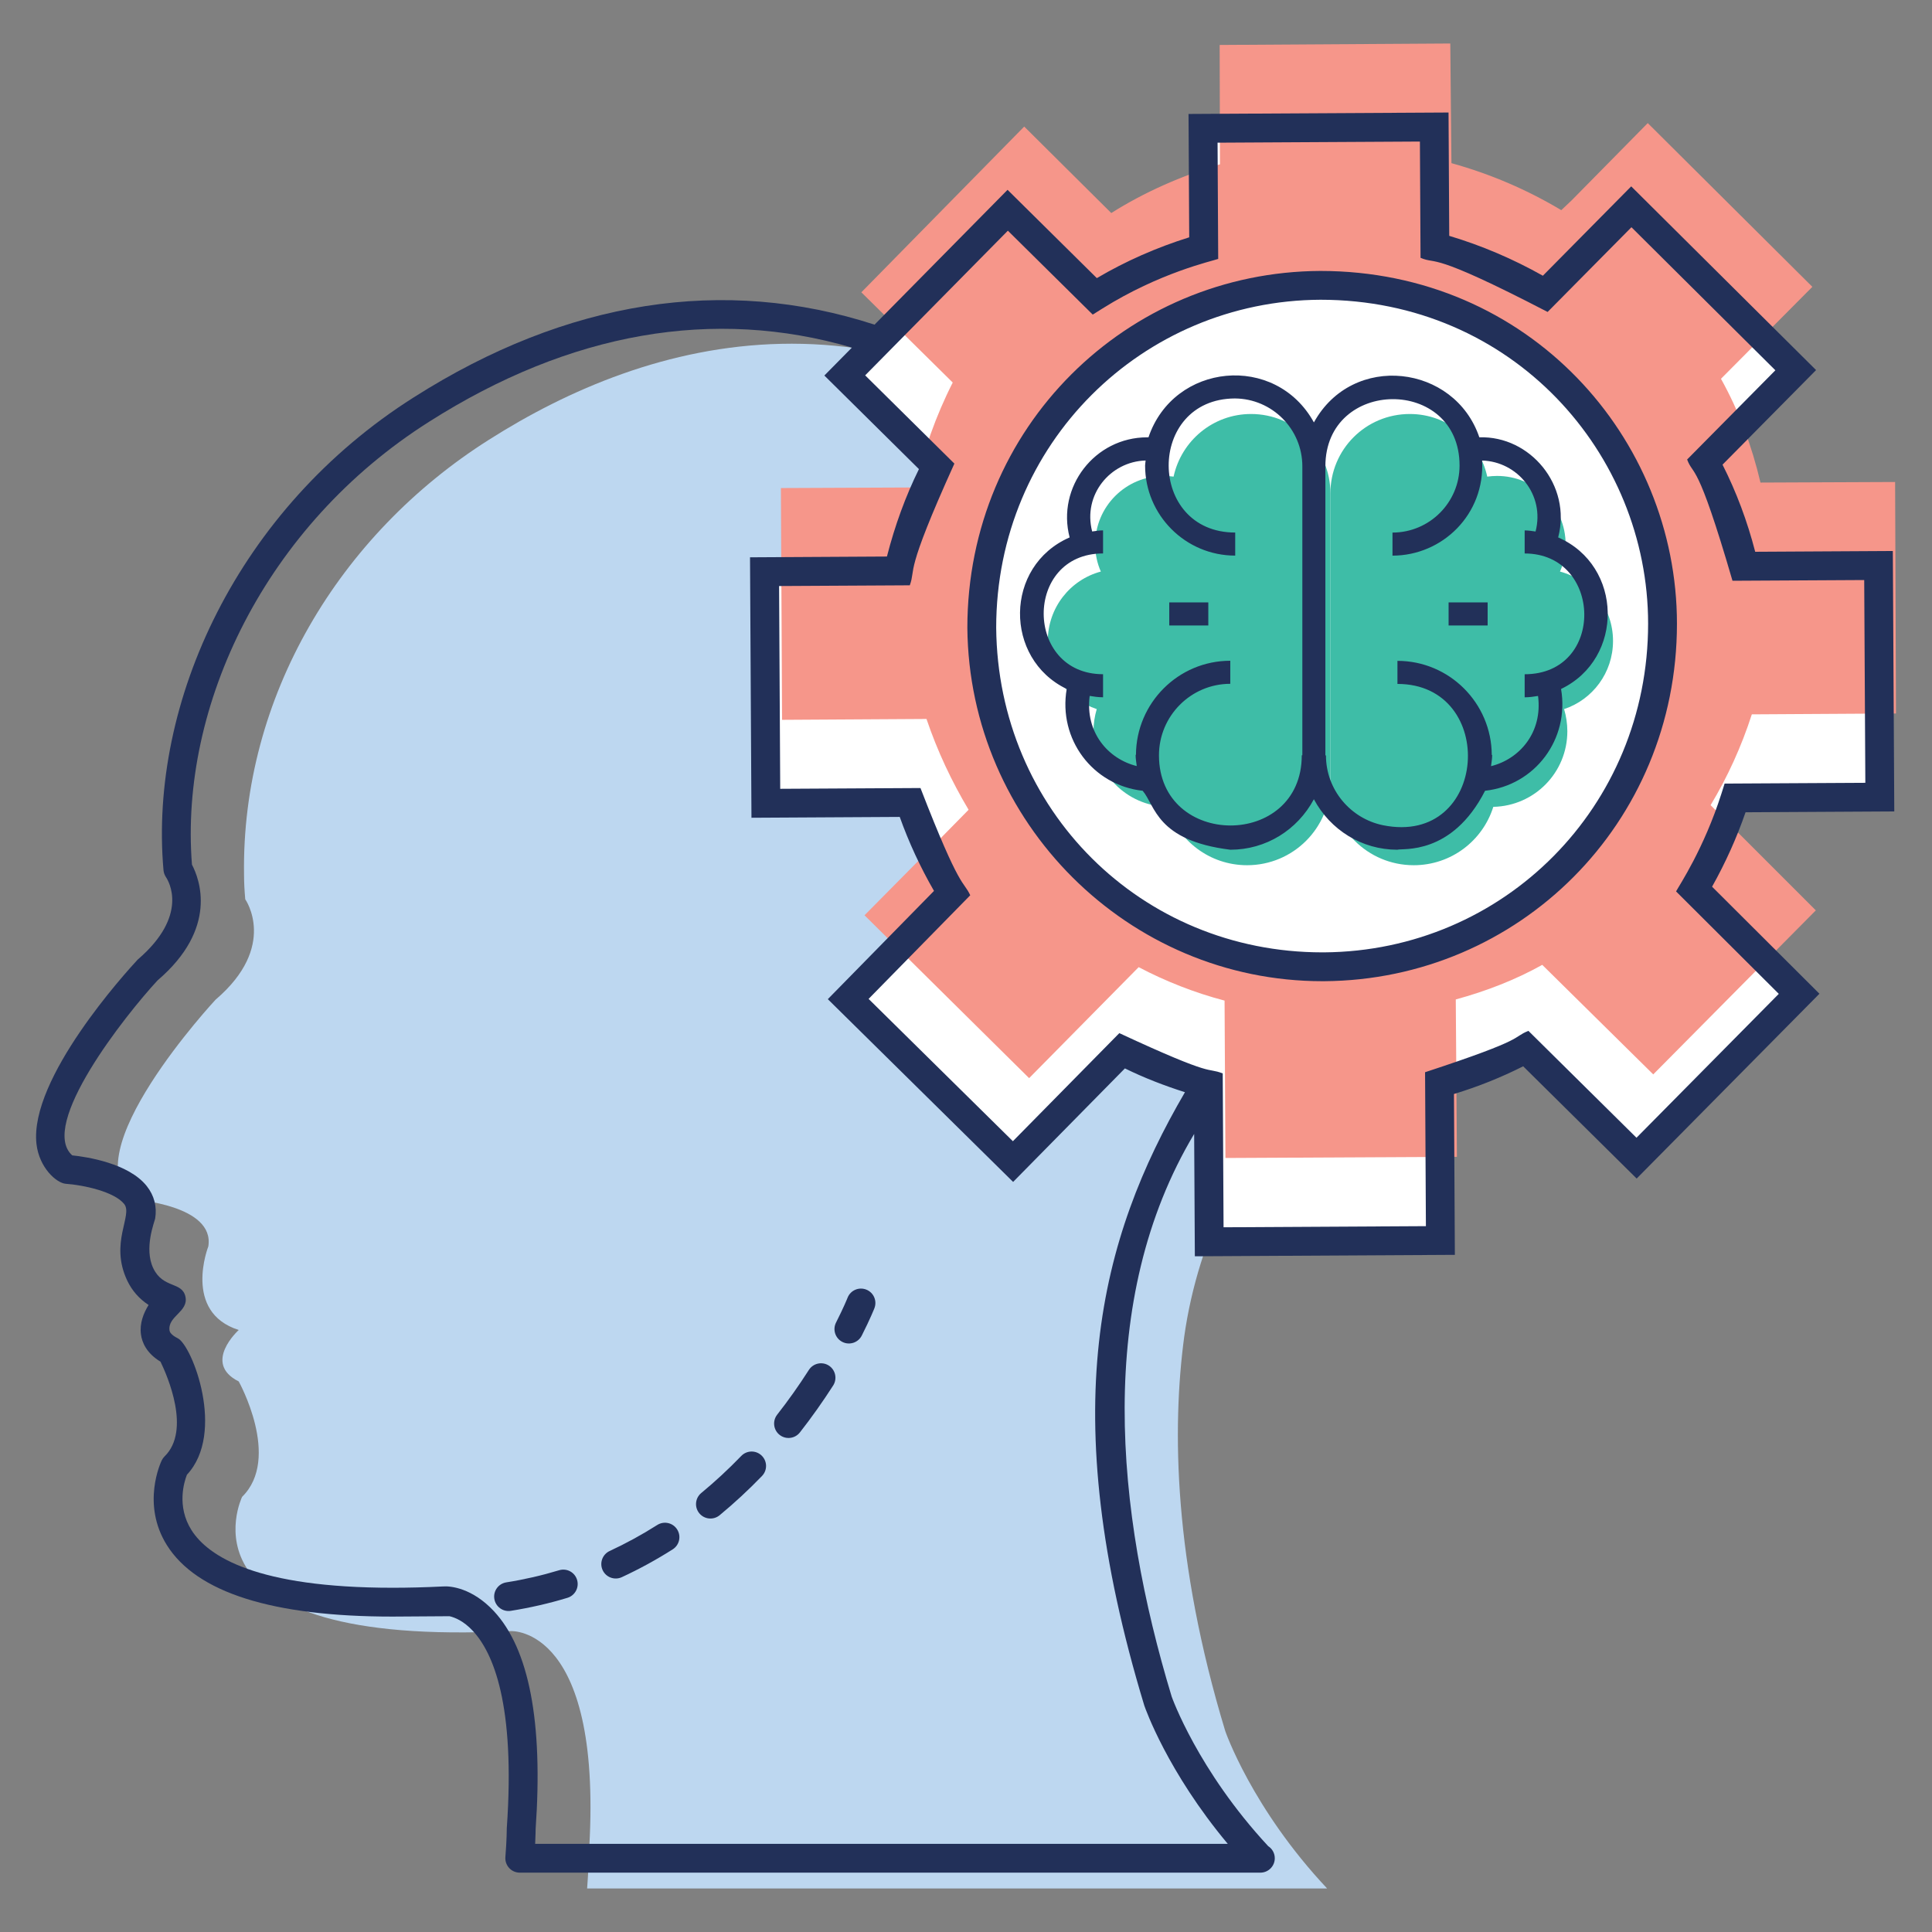
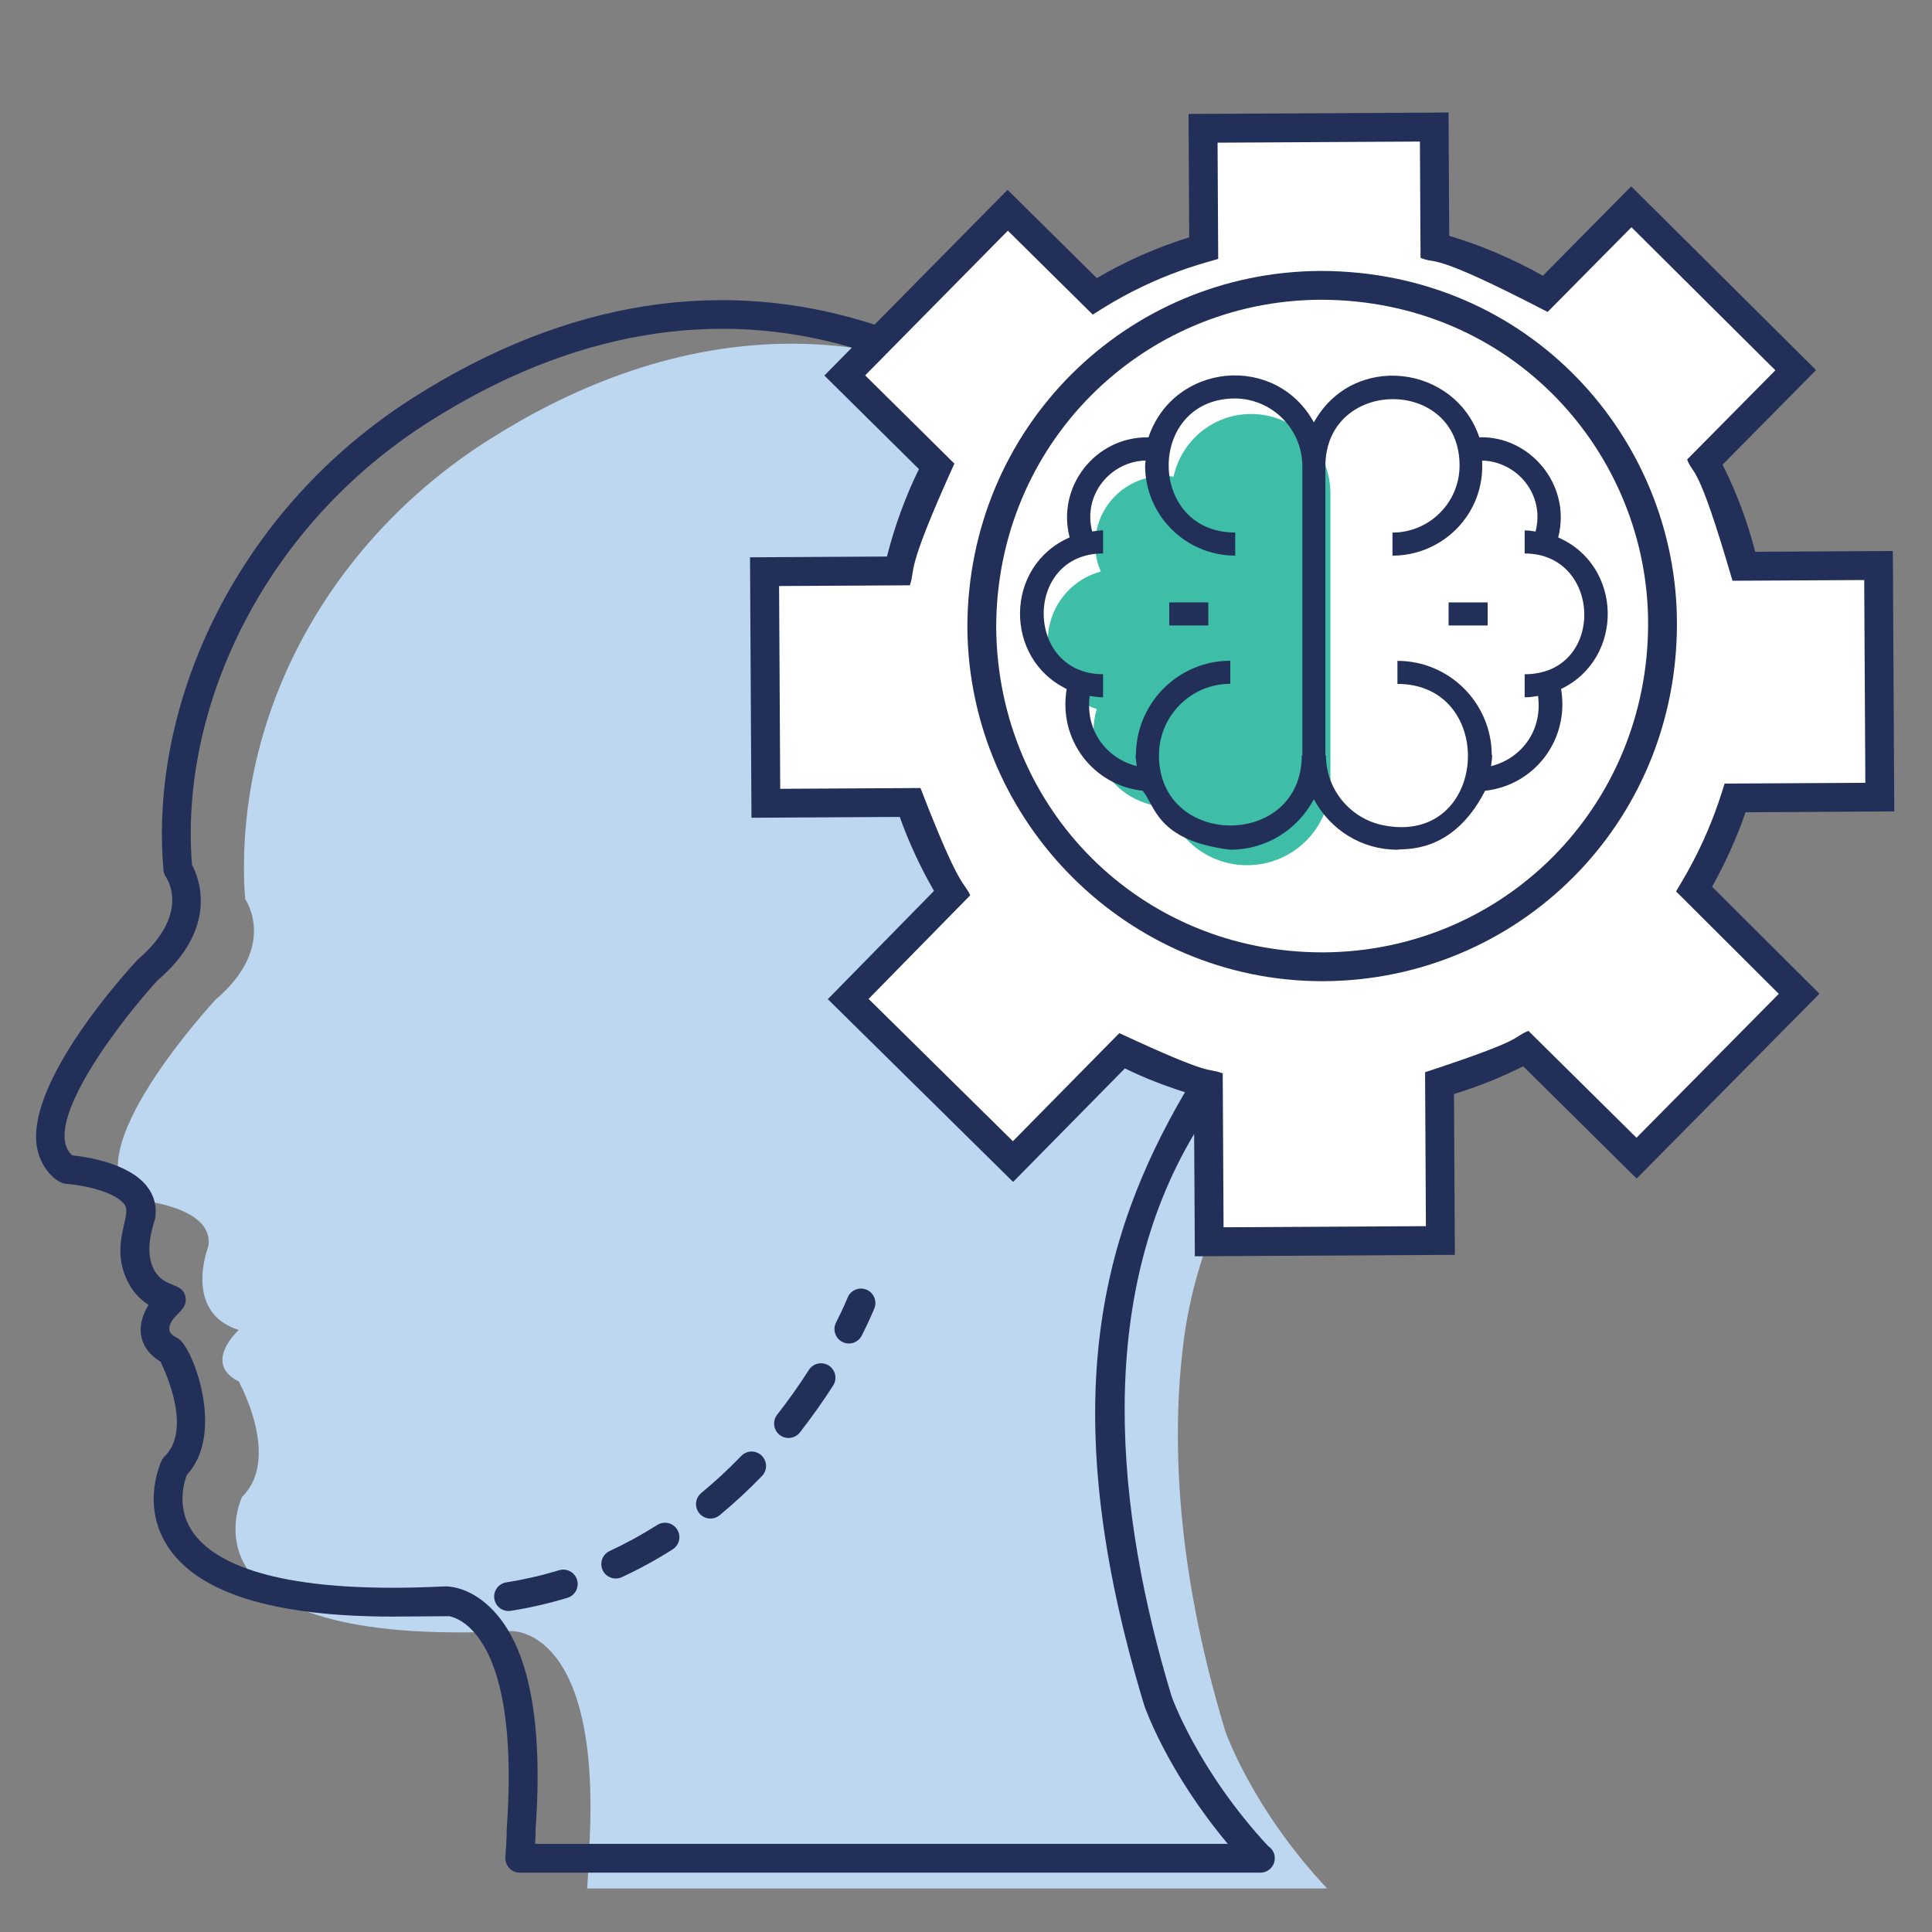
<svg xmlns="http://www.w3.org/2000/svg" enable-background="new 0 0 67 67" viewBox="0 0 67 67" id="brainstorming">
  <rect x="0" y="0" width="67" height="67" fill="#808080" stroke="none" />
  <path fill="#BDD7F0" d="M42.491,60.032c0,0,0.921,2.679,3.533,5.459H20.361    c0.05-0.628,0.05-1.047,0.05-1.047c0.569-8.08-2.696-7.879-2.696-7.879    c-11.865,0.586-9.319-4.656-9.319-4.656c1.365-1.34-0.117-4.002-0.117-4.002    c-1.273-0.636,0-1.784,0-1.784c-1.951-0.62-1.055-2.897-1.055-2.897    c0.234-1.432-2.571-1.624-2.571-1.624c-2.227-1.507,2.822-6.933,2.822-6.933    c2.177-1.859,1.03-3.483,1.03-3.483c-0.025-0.285-0.042-0.569-0.042-0.854    c-0.092-6.146,3.291-11.789,8.49-15.08c5.493-3.492,13.908-5.987,22.909,1.809    c4.982,4.329,7.494,10.986,5.928,17.4c-0.226,0.921-0.536,1.859-0.946,2.805    c-0.033,0.084-0.067,0.151-0.1,0.226c-0.327,0.729-0.712,1.474-1.181,2.202    c-0.293,0.46-0.569,0.946-0.821,1.432c-0.05,0.075-0.084,0.151-0.126,0.243    c-0.77,1.574-1.306,3.249-1.549,4.99C40.641,49.54,40.699,54.12,42.491,60.032z" />
  <path fill="#FFF" d="M65.189,27.644l-0.045-8.032l-4.668,0.026c-0.295-1.271-0.741-2.481-1.354-3.614   l3.15-3.185l-5.7-5.667l-2.637,2.667l-0.347,0.35c-1.186-0.706-2.462-1.26-3.828-1.631   L49.737,4.405l-8.017,0.044l0.023,4.152c-1.347,0.386-2.632,0.954-3.78,1.673l-3.017-2.984   l-5.652,5.729l3.185,3.15c-0.6,1.14-1.033,2.355-1.329,3.629l-4.638,0.026l0.045,8.032   l5.001-0.028c0.37,1.119,0.861,2.162,1.458,3.144L31.283,32.742l-1.869,1.905l5.715,5.637   l3.783-3.84c0.943,0.495,1.945,0.883,2.992,1.165l0.03,5.456l8.017-0.044l-0.03-5.456   c1.059-0.294,2.057-0.693,2.994-1.198l3.84,3.798l5.637-5.7l-3.642-3.632   c0.585-0.989,1.065-2.037,1.422-3.16L65.189,27.644z" />
-   <path fill="#F6968A" d="M59.322,27.922l3.649,3.649l-5.638,5.688l-3.849-3.799    c-0.93,0.52-1.939,0.91-2.999,1.2l0.04,5.458l-8.028,0.04l-0.03-5.458    c-1.03-0.27-2.049-0.67-2.979-1.16l-3.799,3.849l-5.708-5.648l1.879-1.899l1.73-1.76    c-0.59-0.99-1.08-2.029-1.46-3.149l-5.009,0.03l-0.04-8.038l4.649-0.02    c0.3-1.27,0.72-2.479,1.31-3.639l-3.169-3.129l5.648-5.748l3.019,2.999    c1.14-0.72,2.429-1.29,3.769-1.69l-0.01-4.139l7.998-0.05l0.04,4.149    c1.37,0.38,2.639,0.93,3.809,1.63l0.36-0.34l2.639-2.679l5.708,5.678l-3.169,3.189    c0.63,1.13,1.07,2.329,1.37,3.599l4.669-0.02l0.03,8.028l-4.999,0.03    C60.391,25.892,59.911,26.942,59.322,27.922z" />
-   <path fill="#FFF" d="M57.655,21.629c0,1.646-0.317,3.21-0.917,4.644   c-1.764,4.256-5.949,7.219-10.816,7.254c-6.549,0.035-11.816-5.208-11.874-11.757   c0-1.293,0.188-2.563,0.576-3.715c1.528-4.726,5.949-8.136,11.169-8.159   c1.27,0,2.539,0.188,3.727,0.576c3.233,1.011,5.843,3.445,7.16,6.513   C57.302,18.42,57.655,19.972,57.655,21.629z" />
-   <path fill="#3EBDA7" d="M49.028,30.005c-1.6-0-2.891-1.291-2.891-2.886l-0-10.008     c0-1.526,1.228-2.754,2.754-2.754c1.316,0,2.416,0.929,2.685,2.172     c0.112-0.015,0.225-0.024,0.342-0.024c1.316,0,2.377,1.061,2.377,2.377     c0,0.333-0.068,0.651-0.196,0.939c1.061,0.284,1.839,1.252,1.839,2.407     c0,1.101-0.709,2.035-1.697,2.363c0.073,0.245,0.113,0.504,0.113,0.768     c0,1.433-1.14,2.592-2.568,2.622C51.42,29.154,50.325,30.005,49.028,30.005z" />
  <path fill="#3EBDA7" d="M43.247,30.005c1.6-0,2.891-1.291,2.891-2.886l0-10.008     c0-1.526-1.228-2.754-2.754-2.754c-1.316,0-2.416,0.929-2.685,2.172     c-0.113-0.015-0.225-0.024-0.342-0.024c-1.316,0-2.377,1.061-2.377,2.377     c0,0.333,0.068,0.651,0.196,0.939c-1.061,0.284-1.839,1.252-1.839,2.407     c0,1.101,0.709,2.035,1.697,2.363c-0.073,0.245-0.112,0.504-0.112,0.768     c0,1.433,1.14,2.592,2.568,2.622C40.855,29.154,41.95,30.005,43.247,30.005z" />
  <path fill="#223059" d="M30.041 44.722c-.258-.101-.547.025-.648.282-.004.012-.134.336-.4.861-.125.247-.026.547.22.672.244.124.546.028.672-.22.298-.588.438-.947.438-.947C30.424 45.113 30.298 44.823 30.041 44.722zM19.389 54.455c-.594.18-1.21.322-1.831.42-.272.043-.459.299-.415.572.044.275.303.459.572.415.665-.106 1.326-.257 1.963-.451.264-.08.414-.359.334-.624C19.933 54.524 19.655 54.374 19.389 54.455zM22.793 52.885c-.532.338-1.087.641-1.65.902-.25.116-.36.413-.244.664.118.254.418.358.664.244.603-.279 1.197-.604 1.766-.965.233-.148.302-.457.154-.69C23.336 52.806 23.025 52.737 22.793 52.885zM25.706 50.491c-.442.458-.909.891-1.387 1.285-.213.176-.243.491-.067.704.176.212.49.243.704.067.507-.419 1.002-.877 1.47-1.362.192-.199.186-.515-.013-.707S25.898 50.292 25.706 50.491zM28.742 47.356c-.233-.149-.542-.08-.691.152-.342.535-.711 1.056-1.099 1.551-.17.218-.132.532.085.702.22.172.533.13.702-.085.407-.52.795-1.068 1.155-1.629C29.042 47.814 28.974 47.505 28.742 47.356z" />
  <path fill="#223059" d="M60.534,28.169l5.158-0.029l-0.05-9.032l-4.773,0.027     c-0.275-1.065-0.655-2.078-1.133-3.021l3.244-3.28L56.569,6.463l-3.064,3.099     c-1.037-0.584-2.126-1.048-3.247-1.383l-0.024-4.277l-9.017,0.05l0.024,4.278     c-1.137,0.355-2.211,0.83-3.204,1.415l-3.096-3.062l-4.613,4.676     c-5.21-1.694-10.66-0.861-15.979,2.521c-6.091,3.855-9.194,10.556-8.679,16.4     C5.678,30.265,5.71,30.351,5.757,30.421c0.088,0.131,0.808,1.324-0.984,2.859     c-0.386,0.416-3.767,4.122-3.508,6.393c0.094,0.822,0.693,1.356,1.018,1.38     c0.602,0.042,1.684,0.271,2.025,0.703c0.307,0.387-0.518,1.347,0.105,2.655     c0.166,0.349,0.414,0.631,0.74,0.844c-0.173,0.279-0.317,0.638-0.265,1.021     c0.037,0.274,0.188,0.649,0.678,0.946c0.24,0.495,1.063,2.38,0.144,3.282     c-0.041,0.04-0.075,0.087-0.1,0.138c-0.03,0.062-0.717,1.514,0.177,2.942     c1.029,1.644,3.661,2.478,7.824,2.478h0.001c0.027,0,1.817-0.01,1.977-0.013     c0.187,0.045,0.484,0.161,0.807,0.507c0.704,0.755,1.48,2.549,1.179,6.839     c0,0.009-0.001,0.41-0.049,1.007c-0.011,0.139,0.037,0.277,0.131,0.379     c0.094,0.103,0.228,0.161,0.367,0.161h25.664c0.007-0,0.013-0,0.02,0     c0.276,0,0.5-0.224,0.5-0.5c0-0.176-0.09-0.33-0.228-0.419c-2.445-2.633-3.344-5.177-3.347-5.185     c-1.952-6.44-2.658-13.765,0.779-19.514l0.024,4.243l9.017-0.05l-0.031-5.578     c0.836-0.254,1.641-0.577,2.4-0.961l3.936,3.893l6.338-6.409l-3.723-3.712     C59.84,29.917,60.229,29.053,60.534,28.169z M39.683,59.146c0.035,0.102,0.806,2.299,2.895,4.797     H18.559c0.016-0.319,0.016-0.513,0.016-0.514c0.261-3.703-0.226-6.245-1.447-7.555     c-0.743-0.797-1.496-0.881-1.773-0.857c-0.619,0.031-1.2,0.045-1.742,0.045H13.611     c-4.712,0-6.392-1.086-6.97-1.998c-0.524-0.827-0.253-1.682-0.159-1.921     c1.356-1.45,0.18-4.485-0.316-4.732c-0.1-0.05-0.271-0.152-0.287-0.27     c-0.07-0.499,0.665-0.648,0.552-1.173c-0.116-0.532-0.773-0.273-1.115-0.985     c-0.333-0.693,0.047-1.621,0.065-1.725c0.067-0.411-0.033-0.8-0.291-1.125     c-0.632-0.797-2.085-1.014-2.585-1.066c-1.173-1.045,1.829-4.847,2.958-6.067     c2.119-1.81,1.452-3.526,1.194-4.015c-0.437-5.521,2.546-11.766,8.228-15.362     c4.9-3.114,9.873-3.969,14.659-2.569l-0.956,0.969l3.28,3.245     c-0.462,0.937-0.834,1.954-1.11,3.032l-4.748,0.027l0.05,9.032l5.142-0.029     c0.315,0.881,0.713,1.742,1.188,2.566l-3.682,3.754l6.426,6.338l3.877-3.937     c0.663,0.327,1.363,0.597,2.082,0.826C38.133,42.946,36.568,48.873,39.683,59.146z M61.687,34.466     l-4.935,4.99l-3.748-3.707c-0.603,0.244,0.022,0.251-3.584,1.435l0.029,5.338l-7.017,0.039     l-0.029-5.336c-0.601-0.231-0.176,0.189-3.586-1.397l-3.691,3.748l-5.004-4.935l3.525-3.594     c-0.249-0.532-0.33-0.114-1.726-3.719l-4.864,0.027l-0.039-7.032l4.533-0.025     c0.221-0.612-0.215-0.333,1.546-4.221l-3.094-3.06l4.949-5.017l2.943,2.91l0.335-0.21     c1.993-1.249,3.787-1.64,4.016-1.721l-0.022-4.031l7.017-0.039l0.022,4.032     c0.602,0.255,0.267-0.27,4.407,1.877l2.907-2.938l4.991,4.961l-3.06,3.094     c0.228,0.604,0.333-0.053,1.573,4.205l4.568-0.025l0.039,7.032l-4.88,0.027l-0.11,0.347     c-0.609,1.914-1.463,3.183-1.574,3.392L61.687,34.466z" />
  <path fill="#223059" d="M45.79,9.396c-6.706,0.03-12.243,5.409-12.243,12.379     c0.061,6.756,5.583,12.252,12.309,12.252h0.069c6.74-0.048,12.23-5.454,12.23-12.398     C58.155,15.186,53.024,9.396,45.79,9.396z M45.919,33.027c-0.1,0-0.163,0-0.063,0     c-6.285,0-11.252-4.946-11.309-11.257c0-6.4,5.084-11.347,11.245-11.375     c6.664,0,11.363,5.329,11.363,11.233C57.155,27.976,52.154,32.982,45.919,33.027z" />
  <path fill="#223059" d="M54.036,18.637c0.473-1.809-0.975-3.529-2.734-3.471     c-0.855-2.528-4.393-2.957-5.737-0.517c-1.328-2.413-4.862-2.069-5.737,0.517     c-0.015-0-0.03-0-0.045-0c-1.82,0-3.145,1.729-2.689,3.471     c-2.273,0.991-2.281,4.209-0.102,5.256c-0.299,1.74,0.9,3.339,2.635,3.53     c0.438,0.514,0.475,1.73,3.042,2.045v-0c1.233-0.001,2.323-0.683,2.895-1.751     c0.572,1.068,1.662,1.75,2.895,1.751v0c0.166-0.061,1.886,0.219,3.042-2.045     c1.734-0.191,2.934-1.789,2.635-3.53C56.334,22.838,56.287,19.618,54.036,18.637z M37.789,24.134     c0.152,0.025,0.305,0.047,0.464,0.047v-0.8c-2.73,0-2.76-4.188,0-4.188v-0.8     c-0.129,0-0.253,0.022-0.378,0.038c-0.33-1.27,0.627-2.426,1.854-2.461     c-0.003,0.059-0.018,0.114-0.018,0.173c0,1.723,1.402,3.125,3.125,3.125v-0.8     c-3.066,0-3.083-4.635-0.011-4.65c1.291,0.009,2.339,1.06,2.339,2.352l-0,10.008     c0,0.005-0.001,0.01-0.002,0.015h-0.018c0,3.255-4.952,3.236-4.952,0     c0-1.367,1.109-2.479,2.473-2.479v-0.8c-1.8,0-3.263,1.463-3.271,3.263H39.382     c0,0.133,0.024,0.26,0.039,0.389C38.43,26.322,37.627,25.399,37.789,24.134z M51.708,26.57     c0.015-0.129,0.039-0.256,0.039-0.389h-0.014c-0.008-1.8-1.471-3.263-3.271-3.263v0.8     c3.498,0,3.164,5.641-0.502,4.9c-1.127-0.232-1.977-1.23-1.977-2.421h-0.018     c-0-0.005-0.002-0.01-0.002-0.015V16.172c0-3.085,4.653-3.118,4.653-0.028     c0,1.282-1.043,2.325-2.326,2.325v0.8c1.729,0,3.213-1.43,3.108-3.298     c1.224,0.034,2.185,1.187,1.854,2.461c-0.125-0.017-0.248-0.038-0.378-0.038v0.8     c2.703,0,2.81,4.188,0,4.188v0.8c0.159,0,0.312-0.022,0.464-0.047     C53.502,25.391,52.707,26.321,51.708,26.57z" />
  <rect width="1.354" height=".8" x="50.236" y="20.891" fill="#223059" />
  <rect width="1.354" height=".8" x="40.549" y="20.891" fill="#223059" />
</svg>